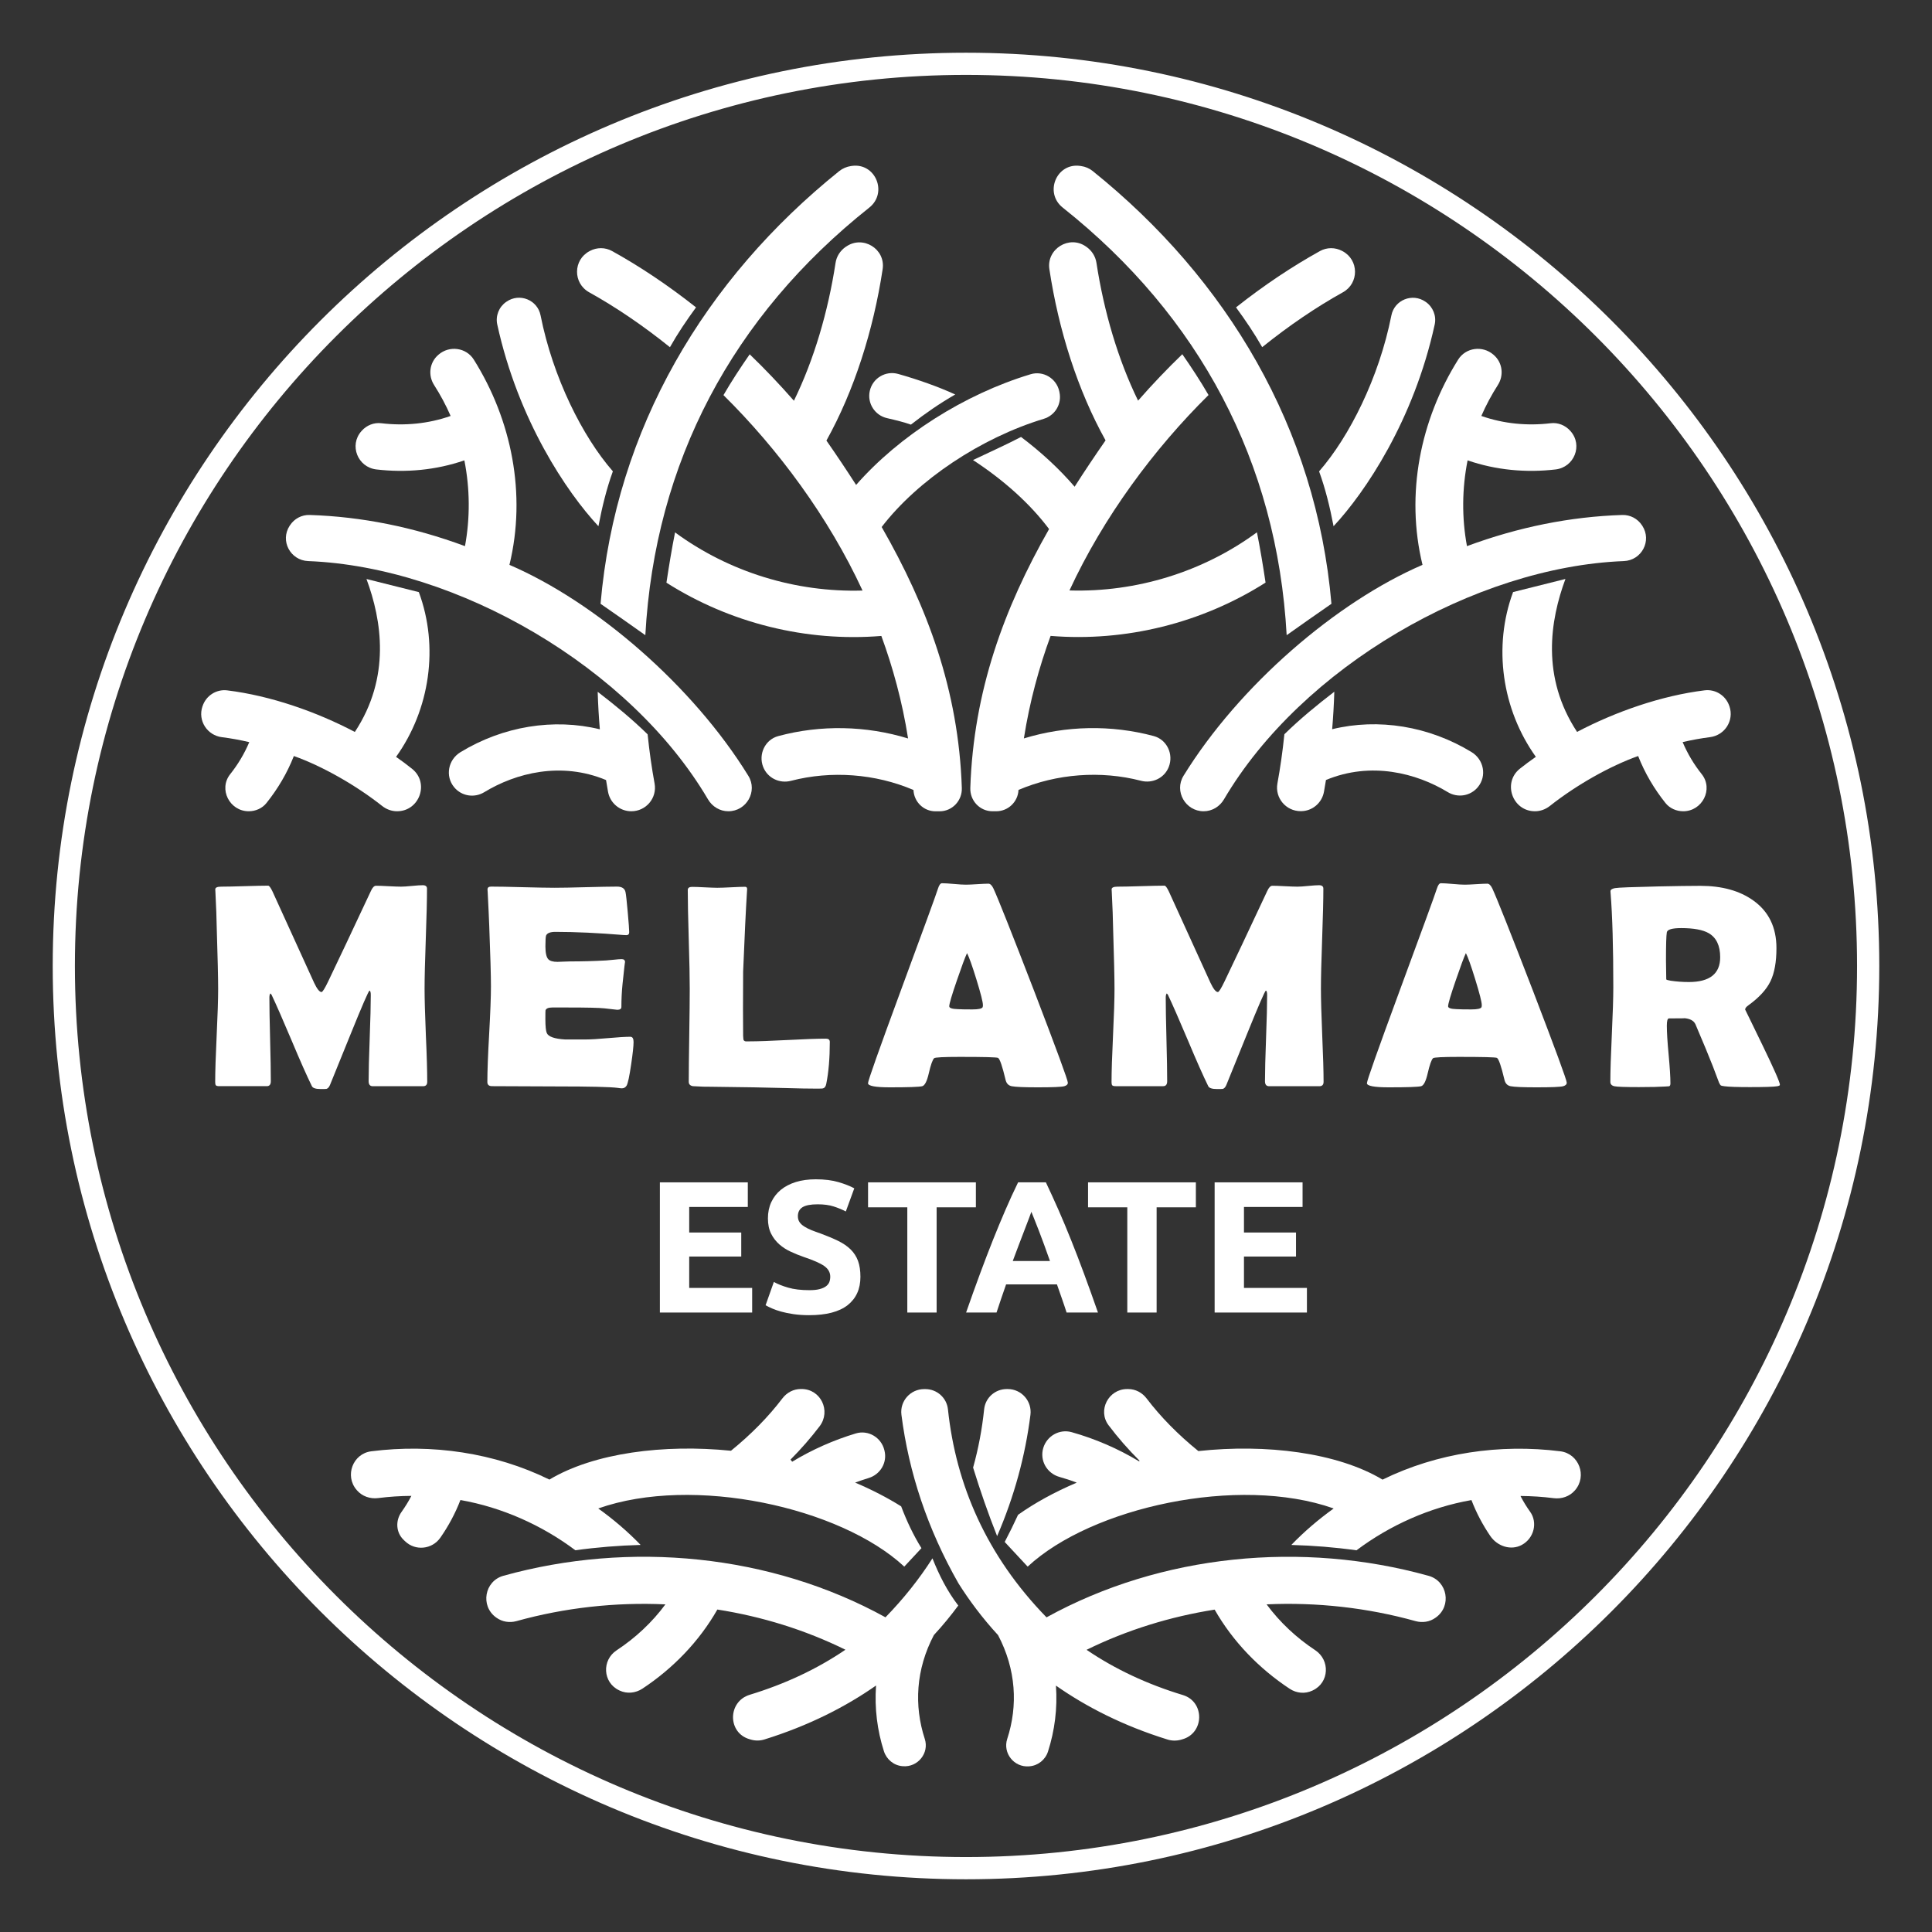
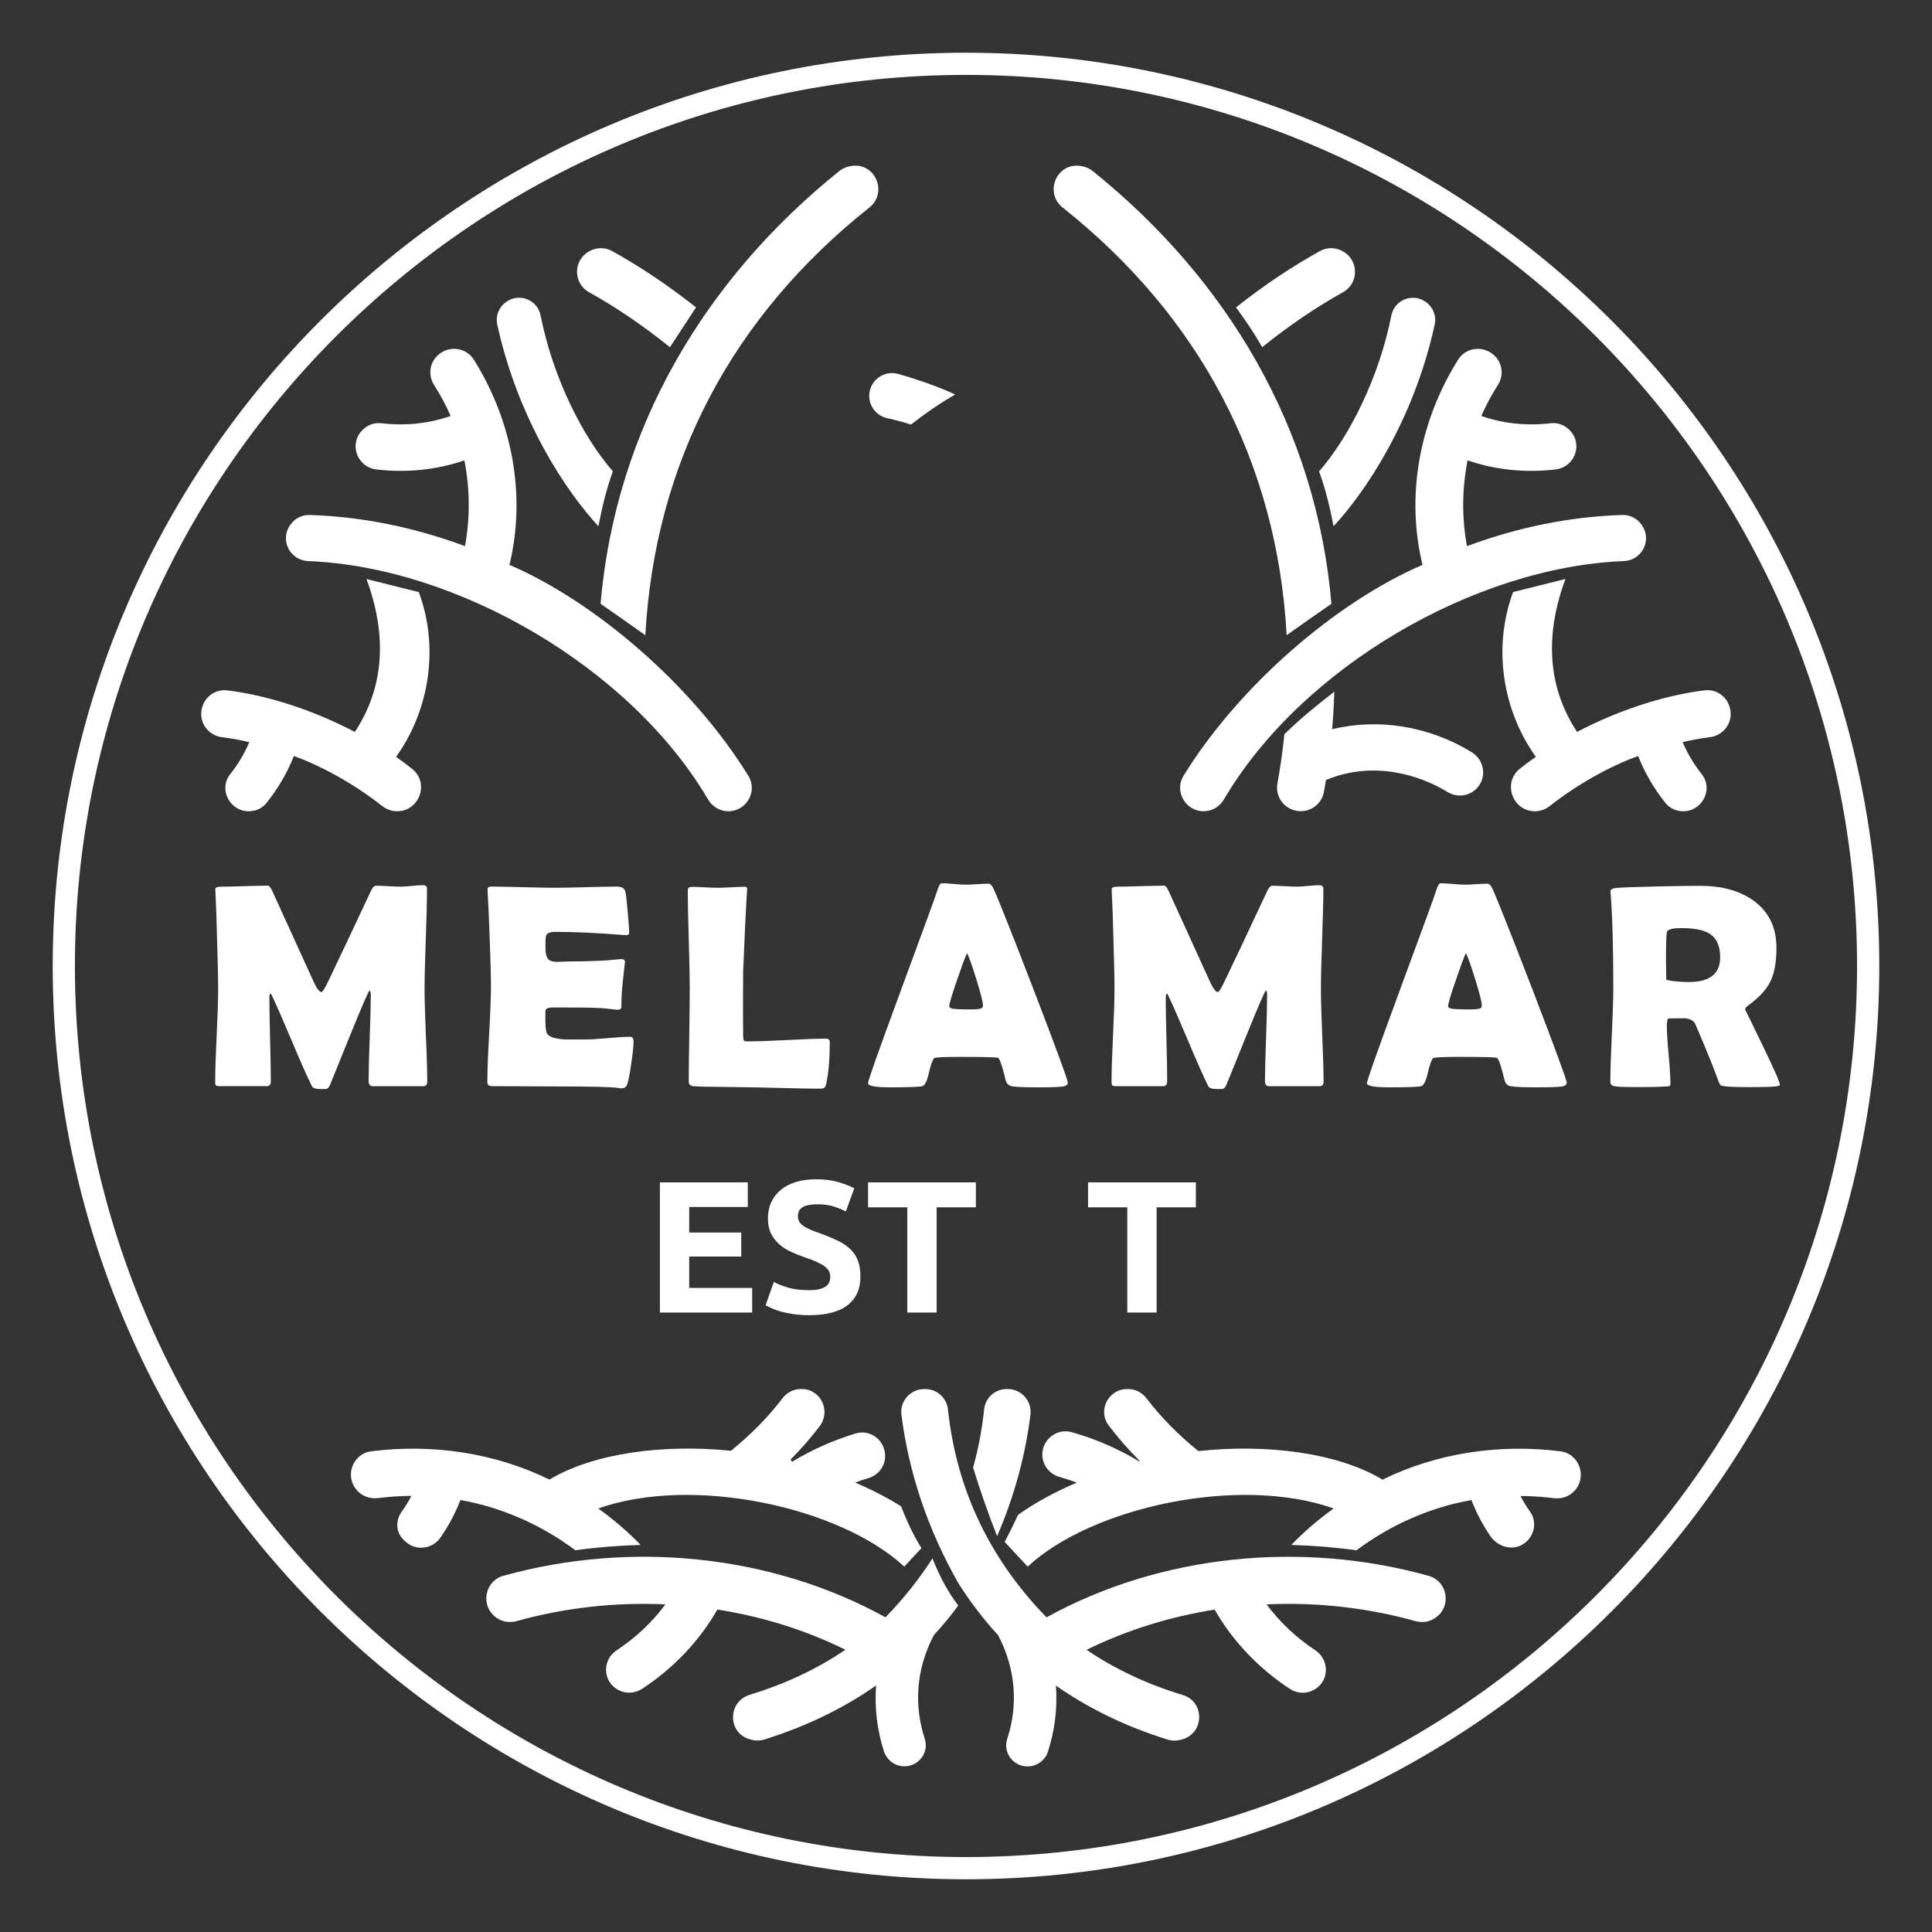
<svg xmlns="http://www.w3.org/2000/svg" id="Слой_1" x="0px" y="0px" viewBox="0 0 430.24 430.24" style="enable-background:new 0 0 430.24 430.24;" xml:space="preserve">
  <rect x="0" y="0" width="430.24" height="430.24" fill="#333333" stroke="none" />
  <style type="text/css"> .st0{fill:#FFFFFF;} </style>
  <g>
    <g>
      <path class="st0" d="M146.95,292.29V263.3h19.58v5.48h-13.05v5.69h11.59v5.35h-11.59v6.99h14.02v5.48H146.95z" />
      <path class="st0" d="M180.21,287.31c0.92,0,1.68-0.07,2.28-0.23c0.6-0.15,1.08-0.36,1.44-0.63c0.36-0.27,0.61-0.58,0.75-0.94 c0.14-0.36,0.21-0.77,0.21-1.21c0-0.95-0.45-1.74-1.34-2.37c-0.89-0.63-2.43-1.3-4.6-2.03c-0.95-0.33-1.9-0.71-2.84-1.15 c-0.95-0.43-1.8-0.98-2.55-1.63c-0.75-0.66-1.37-1.45-1.84-2.39c-0.47-0.94-0.71-2.07-0.71-3.41c0-1.34,0.25-2.55,0.75-3.62 c0.5-1.07,1.21-1.99,2.13-2.74c0.92-0.75,2.04-1.33,3.35-1.74c1.31-0.4,2.79-0.6,4.43-0.6c1.95,0,3.64,0.21,5.06,0.63 c1.42,0.42,2.59,0.88,3.51,1.38l-1.88,5.15c-0.81-0.42-1.71-0.79-2.7-1.11c-0.99-0.32-2.18-0.48-3.58-0.48 c-1.56,0-2.68,0.22-3.37,0.65c-0.68,0.43-1.03,1.09-1.03,1.99c0,0.53,0.13,0.98,0.38,1.34c0.25,0.37,0.61,0.69,1.07,0.98 c0.46,0.29,0.99,0.56,1.59,0.8c0.6,0.24,1.26,0.48,1.99,0.73c1.51,0.56,2.82,1.11,3.93,1.65c1.11,0.54,2.04,1.18,2.78,1.9 c0.74,0.73,1.29,1.58,1.65,2.55c0.36,0.98,0.54,2.16,0.54,3.56c0,2.71-0.95,4.8-2.84,6.3c-1.9,1.49-4.76,2.24-8.58,2.24 c-1.28,0-2.44-0.08-3.47-0.23c-1.03-0.15-1.95-0.34-2.74-0.56c-0.79-0.22-1.48-0.46-2.05-0.71s-1.05-0.49-1.44-0.71l1.84-5.19 c0.87,0.48,1.93,0.9,3.2,1.27C176.81,287.12,178.37,287.31,180.21,287.31z" />
      <path class="st0" d="M217.32,263.3v5.56h-8.74v23.43h-6.53v-23.43h-8.74v-5.56H217.32z" />
-       <path class="st0" d="M237.52,292.29c-0.32-1.01-0.67-2.04-1.04-3.1c-0.37-1.06-0.74-2.12-1.11-3.17h-11.32 c-0.37,1.06-0.73,2.12-1.1,3.18c-0.37,1.06-0.71,2.09-1.03,3.09h-6.78c1.09-3.12,2.13-6.01,3.11-8.66 c0.98-2.65,1.94-5.15,2.87-7.49c0.94-2.35,1.86-4.57,2.77-6.67c0.91-2.11,1.85-4.16,2.83-6.17h6.19c0.95,2.01,1.89,4.06,2.82,6.17 c0.92,2.11,1.86,4.33,2.79,6.67c0.94,2.34,1.9,4.84,2.88,7.49c0.98,2.65,2.02,5.54,3.11,8.66H237.52z M229.68,269.86 c-0.15,0.42-0.36,1-0.64,1.72s-0.6,1.56-0.96,2.51c-0.36,0.95-0.76,1.99-1.2,3.14c-0.44,1.14-0.89,2.34-1.35,3.59h8.29 c-0.44-1.26-0.87-2.46-1.29-3.6c-0.42-1.15-0.81-2.2-1.18-3.15c-0.38-0.95-0.7-1.79-0.99-2.51 C230.08,270.84,229.85,270.27,229.68,269.86z" />
      <path class="st0" d="M266.31,263.3v5.56h-8.74v23.43h-6.53v-23.43h-8.74v-5.56H266.31z" />
-       <path class="st0" d="M270.49,292.29V263.3h19.58v5.48h-13.05v5.69h11.59v5.35h-11.59v6.99h14.02v5.48H270.49z" />
    </g>
    <g>
      <path class="st0" d="M95.14,240.91c0,0.65-0.31,0.98-0.92,0.98H83.01c-0.61,0-0.92-0.37-0.92-1.11c0-2.13,0.08-5.33,0.24-9.6 c0.16-4.26,0.24-7.46,0.24-9.6c0-0.61-0.1-0.94-0.29-0.98c-0.23,0.13-1.65,3.39-4.24,9.79c-1.52,3.76-3.04,7.51-4.56,11.24 c-0.21,0.49-0.47,0.77-0.79,0.86c-0.11,0.02-0.53,0.03-1.27,0.03c-1.1,0-1.75-0.21-1.96-0.63c-1.14-2.32-2.64-5.7-4.5-10.14 c-1.98-4.69-3.47-8.08-4.46-10.17c-0.04-0.11-0.14-0.22-0.29-0.35c-0.15,0.19-0.22,0.5-0.22,0.92c0,2.07,0.05,5.17,0.16,9.31 s0.16,7.24,0.16,9.31c0,0.74-0.3,1.11-0.89,1.11H48.84c-0.42,0-0.68-0.07-0.78-0.21c-0.1-0.14-0.14-0.38-0.14-0.71 c0-2.3,0.11-5.76,0.33-10.37c0.22-4.61,0.33-8.07,0.33-10.37c0-2.45-0.11-7.04-0.32-13.78c-0.02-1.75-0.12-4.36-0.29-7.82 l-0.03-0.54c-0.02-0.42,0.42-0.63,1.33-0.63c1.16,0,2.9-0.04,5.22-0.11c2.32-0.07,4.07-0.11,5.23-0.11c0.23,0,0.56,0.44,0.98,1.33 l9.25,20.3c0.65,1.37,1.2,2.06,1.65,2.06c0.23,0,0.73-0.79,1.49-2.38c2.13-4.43,5.29-11.12,9.47-20.05 c0.36-0.82,0.75-1.24,1.17-1.24c0.61,0,1.54,0.03,2.77,0.1c1.24,0.06,2.17,0.1,2.8,0.1c0.53,0,1.34-0.05,2.42-0.16 c1.09-0.11,1.9-0.16,2.42-0.16c0.63,0,0.95,0.25,0.95,0.76c0,2.49-0.09,6.21-0.27,11.17c-0.18,4.95-0.27,8.67-0.27,11.17 c0,2.3,0.1,5.75,0.29,10.36C95.05,235.19,95.14,238.63,95.14,240.91z" />
      <path class="st0" d="M141.09,232.04c0,0.91-0.18,2.58-0.54,5c-0.38,2.64-0.72,4.21-1.01,4.72c-0.25,0.4-0.6,0.6-1.05,0.6 c-0.19,0-0.51-0.03-0.95-0.1c-1.54-0.21-6.04-0.32-13.49-0.32c-1.63,0-4.04-0.01-7.25-0.03c-3.21-0.02-5.61-0.03-7.22-0.03 c-0.7,0-1.05-0.31-1.05-0.92c0-2.36,0.13-5.92,0.4-10.66c0.26-4.74,0.4-8.29,0.4-10.66c0-2.41-0.13-6.89-0.38-13.46 c-0.06-1.69-0.18-4.21-0.35-7.57l-0.03-0.44c-0.04-0.49,0.22-0.73,0.79-0.73c1.56,0,3.91,0.04,7.05,0.13 c3.14,0.08,5.49,0.13,7.05,0.13c1.54,0,3.86-0.04,6.97-0.13c3.1-0.08,5.42-0.13,6.97-0.13c1.1,0,1.73,0.41,1.9,1.24 c0.11,0.49,0.27,1.96,0.49,4.42c0.22,2.46,0.33,3.95,0.33,4.48c0,0.44-0.21,0.67-0.63,0.67c-0.13,0-0.35-0.01-0.67-0.03 c-5.61-0.46-10.66-0.7-15.14-0.7c-1.12,0-1.81,0.26-2.06,0.79c-0.11,0.25-0.16,1.07-0.16,2.44c0,1.44,0.21,2.39,0.63,2.85 c0.36,0.4,1.05,0.6,2.06,0.6c0.21,0,0.62-0.02,1.24-0.05c0.61-0.03,1.12-0.05,1.52-0.05c2.66,0,5.35-0.07,8.08-0.22 c0.23-0.02,0.81-0.07,1.74-0.16c0.72-0.08,1.29-0.13,1.71-0.13c0.51,0,0.76,0.24,0.76,0.73c0-0.44-0.19,1.17-0.57,4.85 c-0.17,1.69-0.25,3.38-0.25,5.07c0,0.42-0.31,0.63-0.92,0.63l-2.85-0.32c-1.2-0.13-3.95-0.19-8.23-0.19H123 c-0.87,0-1.37,0.21-1.52,0.63c-0.02,0.11-0.03,0.76-0.03,1.96c0,1.61,0.11,2.64,0.32,3.11c0.36,0.8,1.71,1.28,4.06,1.42 c-0.04,0,1.5,0,4.62,0c1.12,0,2.78-0.1,4.99-0.3c2.21-0.2,3.86-0.3,4.96-0.3C140.86,230.9,141.09,231.28,141.09,232.04z" />
      <path class="st0" d="M182.04,242.43c-1.82,0-4.18-0.04-7.1-0.13c-3.8-0.08-6.16-0.14-7.09-0.16l-9.47-0.13 c-0.95,0.02-2.31-0.02-4.08-0.13c-0.61-0.11-0.92-0.43-0.92-0.98c0-2.3,0.04-5.75,0.11-10.34c0.07-4.59,0.11-8.04,0.11-10.34 c0-2.45-0.07-6.12-0.22-11.01c-0.15-4.89-0.22-8.56-0.22-11.01c0-0.46,0.32-0.7,0.95-0.7c0.63,0,1.58,0.03,2.83,0.1 c1.26,0.06,2.19,0.1,2.8,0.1c0.7,0,1.73-0.04,3.1-0.11c1.37-0.07,2.41-0.11,3.1-0.11c0.32,0,0.46,0.2,0.44,0.6l-0.03,0.41 c-0.25,3.97-0.54,9.93-0.86,17.89l-0.03,8.36c0,2.7,0.01,4.68,0.03,5.92c0.02,0.25,0.04,0.51,0.06,0.76 c0.02,0.25,0.18,0.41,0.48,0.48c0.02,0,0.3,0,0.82,0c1.9,0,4.75-0.1,8.54-0.3c3.79-0.2,6.64-0.3,8.54-0.3 c0.57,0,0.86,0.24,0.86,0.73c0,3.61-0.26,6.72-0.79,9.34c-0.11,0.55-0.33,0.88-0.67,0.98 C183.23,242.41,182.8,242.43,182.04,242.43z" />
      <path class="st0" d="M237.8,241.1c0,0.38-0.26,0.64-0.79,0.79c-0.63,0.17-2.6,0.25-5.89,0.25c-3.02,0-4.96-0.08-5.83-0.25 c-0.72-0.15-1.17-0.62-1.36-1.43c-0.72-3.04-1.28-4.67-1.68-4.88c-0.34-0.15-3.17-0.22-8.49-0.22c-3.59,0-5.5,0.1-5.73,0.29 c-0.36,0.34-0.76,1.47-1.2,3.39c-0.4,1.75-0.89,2.7-1.46,2.85c-0.72,0.17-3.13,0.25-7.22,0.25c-3.23,0-4.85-0.31-4.85-0.92 c0-0.55,2.39-7.29,7.16-20.24c5.17-14,7.98-21.7,8.42-23.09c0.25-0.8,0.55-1.2,0.89-1.2c0.57,0,1.45,0.05,2.65,0.16 c1.19,0.11,2.08,0.16,2.68,0.16c0.57,0,1.41-0.04,2.52-0.11c1.11-0.07,1.94-0.11,2.49-0.11c0.4,0,0.77,0.35,1.11,1.05 c1.03,2.22,4.05,9.82,9.06,22.8C235.29,233.71,237.8,240.53,237.8,241.1z M215.35,212.25c-0.44,0.93-1.19,2.95-2.25,6.05 c-1.14,3.3-1.71,5.23-1.71,5.8c0,0.38,0.63,0.59,1.9,0.63c0.65,0.04,1.73,0.06,3.23,0.06c1.39,0,2.16-0.17,2.31-0.51 c0.04-0.11,0.06-0.25,0.06-0.44c0-0.7-0.49-2.62-1.46-5.76C216.49,215.03,215.79,213.09,215.35,212.25z" />
      <path class="st0" d="M294.75,240.91c0,0.65-0.31,0.98-0.92,0.98h-11.21c-0.61,0-0.92-0.37-0.92-1.11c0-2.13,0.08-5.33,0.24-9.6 c0.16-4.26,0.24-7.46,0.24-9.6c0-0.61-0.1-0.94-0.29-0.98c-0.23,0.13-1.65,3.39-4.24,9.79c-1.52,3.76-3.04,7.51-4.56,11.24 c-0.21,0.49-0.47,0.77-0.79,0.86c-0.11,0.02-0.53,0.03-1.27,0.03c-1.1,0-1.75-0.21-1.96-0.63c-1.14-2.32-2.64-5.7-4.5-10.14 c-1.98-4.69-3.47-8.08-4.46-10.17c-0.04-0.11-0.14-0.22-0.29-0.35c-0.15,0.19-0.22,0.5-0.22,0.92c0,2.07,0.05,5.17,0.16,9.31 c0.11,4.14,0.16,7.24,0.16,9.31c0,0.74-0.3,1.11-0.89,1.11h-10.58c-0.42,0-0.68-0.07-0.78-0.21c-0.1-0.14-0.14-0.38-0.14-0.71 c0-2.3,0.11-5.76,0.33-10.37s0.33-8.07,0.33-10.37c0-2.45-0.11-7.04-0.32-13.78c-0.02-1.75-0.12-4.36-0.29-7.82l-0.03-0.54 c-0.02-0.42,0.42-0.63,1.33-0.63c1.16,0,2.9-0.04,5.22-0.11c2.32-0.07,4.07-0.11,5.23-0.11c0.23,0,0.56,0.44,0.98,1.33l9.25,20.3 c0.65,1.37,1.2,2.06,1.65,2.06c0.23,0,0.73-0.79,1.49-2.38c2.13-4.43,5.29-11.12,9.47-20.05c0.36-0.82,0.75-1.24,1.17-1.24 c0.61,0,1.54,0.03,2.77,0.1c1.24,0.06,2.17,0.1,2.8,0.1c0.53,0,1.34-0.05,2.42-0.16c1.09-0.11,1.9-0.16,2.42-0.16 c0.63,0,0.95,0.25,0.95,0.76c0,2.49-0.09,6.21-0.27,11.17c-0.18,4.95-0.27,8.67-0.27,11.17c0,2.3,0.1,5.75,0.29,10.36 C294.65,235.19,294.75,238.63,294.75,240.91z" />
      <path class="st0" d="M348.9,241.1c0,0.38-0.26,0.64-0.79,0.79c-0.63,0.17-2.6,0.25-5.89,0.25c-3.02,0-4.96-0.08-5.83-0.25 c-0.72-0.15-1.17-0.62-1.36-1.43c-0.72-3.04-1.28-4.67-1.68-4.88c-0.34-0.15-3.17-0.22-8.49-0.22c-3.59,0-5.5,0.1-5.73,0.29 c-0.36,0.34-0.76,1.47-1.2,3.39c-0.4,1.75-0.89,2.7-1.46,2.85c-0.72,0.17-3.13,0.25-7.22,0.25c-3.23,0-4.85-0.31-4.85-0.92 c0-0.55,2.39-7.29,7.16-20.24c5.17-14,7.98-21.7,8.42-23.09c0.25-0.8,0.55-1.2,0.89-1.2c0.57,0,1.45,0.05,2.65,0.16 c1.19,0.11,2.08,0.16,2.68,0.16c0.57,0,1.41-0.04,2.52-0.11c1.11-0.07,1.94-0.11,2.49-0.11c0.4,0,0.77,0.35,1.11,1.05 c1.03,2.22,4.05,9.82,9.06,22.8C346.39,233.71,348.9,240.53,348.9,241.1z M326.44,212.25c-0.44,0.93-1.19,2.95-2.25,6.05 c-1.14,3.3-1.71,5.23-1.71,5.8c0,0.38,0.63,0.59,1.9,0.63c0.65,0.04,1.73,0.06,3.23,0.06c1.39,0,2.16-0.17,2.31-0.51 c0.04-0.11,0.06-0.25,0.06-0.44c0-0.7-0.49-2.62-1.46-5.76C327.58,215.03,326.89,213.09,326.44,212.25z" />
      <path class="st0" d="M396.37,241.58c0,0.15-0.21,0.25-0.63,0.32c-0.8,0.13-2.82,0.19-6.05,0.19c-2.77,0-4.65-0.06-5.64-0.19 c-0.46-0.06-0.73-0.12-0.79-0.16c-0.13-0.06-0.27-0.27-0.44-0.63c-0.32-0.82-0.78-2.05-1.39-3.68c-0.82-2.11-2.11-5.22-3.87-9.34 c-0.38-0.82-1.26-1.28-2.63-1.36c0.63,0.04-0.45,0.06-3.26,0.06c-0.32,0-0.48,0.54-0.48,1.62c0,1.44,0.13,3.58,0.4,6.43 c0.26,2.85,0.4,4.99,0.4,6.43c0,0.36-0.1,0.57-0.29,0.63c-0.3,0.02-0.59,0.04-0.89,0.06c-1.25,0.08-3.19,0.13-5.83,0.13 c-3.02,0-4.84-0.06-5.45-0.19c-0.61-0.13-0.92-0.45-0.92-0.98c0-2.32,0.11-5.83,0.33-10.52c0.22-4.69,0.33-8.2,0.33-10.55 c0-8.93-0.2-15.9-0.6-20.9l-0.03-0.44c-0.02-0.36,0.31-0.6,1-0.73c0.69-0.13,3.91-0.25,9.68-0.38c3.91-0.08,7.02-0.13,9.34-0.13 c4.81,0,8.74,1.09,11.78,3.26c3.44,2.45,5.16,5.98,5.16,10.61c0,3.08-0.44,5.54-1.33,7.38c-0.89,1.84-2.52,3.62-4.91,5.35 c-0.49,0.34-0.73,0.65-0.73,0.95c0-0.02,1.29,2.63,3.87,7.95C395.08,238.09,396.37,241.03,396.37,241.58z M383.07,213.17 c0-2.58-0.85-4.36-2.54-5.35c-1.31-0.76-3.36-1.14-6.14-1.14c-2.01,0-3.07,0.31-3.2,0.92c-0.13,0.72-0.19,2.79-0.19,6.21 c0,0.49,0.01,1.2,0.03,2.15s0.03,1.66,0.03,2.12c0,0.11,0.34,0.21,1.01,0.32c1.29,0.19,2.64,0.29,4.05,0.29 C380.75,218.68,383.07,216.84,383.07,213.17z" />
    </g>
    <g>
      <g>
        <g>
-           <path class="st0" d="M196.27,141.62c2.54,6.94,4.66,14.59,5.95,22.83c-9.35-2.86-19.44-3.08-28.91-0.53 c-2.94,0.79-4.47,4.04-3.36,6.87l0,0c0.97,2.47,3.63,3.76,6.2,3.09c8.94-2.32,18.77-1.59,27.27,2.04c0,0,0,0,0,0 c0.12,2.65,2.26,4.75,4.91,4.75h0.9c2.83,0,5.06-2.37,4.96-5.19c-0.72-21.81-7.7-40.41-17.85-58.12 c8.06-10.51,22.15-19.87,36.09-24.09c2.54-0.77,4.07-3.34,3.5-5.94l-0.04-0.2c-0.63-2.87-3.57-4.64-6.38-3.79 c-14.73,4.44-29.27,13.69-38.86,24.65c-2.12-3.3-4.32-6.59-6.61-9.88c6.17-11.09,10.44-24.47,12.52-38.17 c0.68-4.51-4.42-7.63-8.15-5.01L188.29,55c-1.19,0.84-2,2.1-2.22,3.55c-1.67,10.91-4.82,21.58-9.27,30.69 c-3.2-3.65-6.49-7.11-9.85-10.34c-2.06,2.97-4.04,5.98-5.84,9.09c12.11,11.96,23.39,27.13,30.97,43.52 c-14.86,0.44-29.73-4.11-41.75-12.95c-0.74,3.71-1.35,7.45-1.92,11.2C162.6,138.77,179.55,142.98,196.27,141.62z" />
-           <path class="st0" d="M134.96,173.71c0.14,0.88,0.29,1.75,0.44,2.6c0.45,2.52,2.63,4.35,5.19,4.35l0,0 c3.28,0,5.77-2.95,5.18-6.18c-0.61-3.35-1.15-7.01-1.55-10.95c-3.48-3.41-7.25-6.5-11.12-9.47c0.09,2.96,0.26,5.75,0.48,8.35 c-10.29-2.52-21.58-0.68-31.05,5.1c-2.73,1.67-3.44,5.32-1.4,7.79h0c1.64,2,4.49,2.46,6.7,1.12 C114.83,172.15,124.95,169.53,134.96,173.71z" />
          <path class="st0" d="M55.39,180.66L55.39,180.66c1.52,0,2.99-0.64,3.94-1.82c2.52-3.15,4.61-6.66,6.11-10.48 c6.27,2.23,13.71,6.42,19.66,11.12c0.95,0.75,2.11,1.18,3.32,1.18h0c5,0,7.26-6.31,3.36-9.44c-1.13-0.91-2.33-1.8-3.58-2.67 c7.55-10.55,9.58-24.55,5.07-36.69l-11.66-2.92c3.41,9.2,5.45,21.86-2.59,34.06c-8.57-4.51-18.79-8.08-28.42-9.26 c-2.42-0.3-4.7,1.17-5.48,3.48l-0.04,0.1c-1.06,3.16,1.05,6.44,4.36,6.85c1.95,0.24,3.99,0.61,6.07,1.1 c-1.09,2.58-2.53,4.98-4.25,7.14C48.62,175.73,51.13,180.66,55.39,180.66z" />
          <path class="st0" d="M219.16,313.83c-0.46,4.41-1.27,8.74-2.46,12.99c1.59,5.15,3.35,10.25,5.35,15.26 c3.82-8.83,6.27-17.87,7.42-27.01c0.38-3.04-1.99-5.74-5.06-5.74h-0.22C221.61,309.33,219.43,311.26,219.16,313.83z" />
          <path class="st0" d="M162.19,180.66L162.19,180.66c4.05,0,6.59-4.44,4.46-7.89c-12.38-20.1-34-38.71-53.2-46.98 c3.82-15.75,0.49-32.27-7.94-45.71c-1.69-2.7-5.45-3.19-7.85-1.1l-0.08,0.07c-1.94,1.69-2.3,4.53-0.91,6.69 c1.41,2.21,2.65,4.51,3.68,6.89c-4.97,1.75-10.28,2.24-15.45,1.62c-1.63-0.2-3.26,0.46-4.35,1.69l-0.08,0.09 c-2.76,3.14-0.81,8.02,3.34,8.51c6.56,0.77,13.28,0.16,19.6-2.02c1.25,6.28,1.3,12.82,0.14,19.1 c-11.48-4.26-23.05-6.57-34.59-6.94c-1.76-0.06-3.43,0.83-4.39,2.31l-0.07,0.1c-2.17,3.34,0.15,7.7,4.13,7.86 c33.13,1.28,71.73,23.62,89.04,53.07C158.62,179.63,160.31,180.66,162.19,180.66z" />
          <path class="st0" d="M298.97,55.93c-0.04-0.02-0.08-0.04-0.11-0.06c-1.53-0.81-3.38-0.81-4.9,0.03 c-6.12,3.39-12.44,7.59-18.71,12.55c2.1,2.86,4.07,5.78,5.83,8.86c6.04-4.86,12.12-8.97,17.99-12.23 C302.68,63.07,302.64,57.87,298.97,55.93z" />
          <path class="st0" d="M286.53,141.45c3.31-2.35,6.63-4.68,9.97-6.99c-3.36-39.07-23.26-72.33-53.15-96.36 c-0.74-0.6-1.64-0.99-2.59-1.12c-0.07-0.01-0.14-0.02-0.21-0.03c-5.27-0.75-8.06,5.97-3.89,9.28 C267.11,70.41,284.39,102.91,286.53,141.45z" />
          <path class="st0" d="M318.13,350.92c-28.13-7.83-59.52-4.84-85.08,9.25c-13.33-13.68-20.17-29.49-21.95-46.32 c-0.27-2.57-2.45-4.51-5.03-4.51h-0.27c-3.06,0-5.44,2.68-5.06,5.71c1.63,12.82,5.8,25.45,12.71,37.56 c2.35,3.73,5.25,7.65,8.81,11.52c4.03,7.65,4.45,15.72,2.04,23.11c-1.03,3.17,1.52,6.37,4.85,6.11l0.11-0.01 c1.91-0.15,3.53-1.46,4.12-3.29c1.49-4.65,2.13-9.57,1.77-14.68c6.77,4.74,14.96,8.94,24.85,12.01c0.96,0.3,2,0.31,2.96,0.05 l0.31-0.09c4.96-1.37,5.06-8.38,0.14-9.87c-7.98-2.42-15.13-5.78-21.44-10.07c8.97-4.41,18.62-7.39,28.52-8.95 c4.04,7.09,9.88,13.12,16.73,17.64c1.51,0.99,3.41,1.17,5.04,0.39l0.12-0.06c3.64-1.74,3.86-6.71,0.5-8.94 c-4.17-2.75-7.87-6.21-10.82-10.2c11.17-0.51,22.43,0.74,33.17,3.73c1.52,0.42,3.16,0.18,4.44-0.75l0.1-0.07 C323.32,357.64,322.35,352.09,318.13,350.92z" />
-           <path class="st0" d="M221.02,180.66h0.83c2.64,0,4.82-2.07,4.96-4.7l0-0.05c8.5-3.62,18.33-4.36,27.27-2.04 c2.57,0.67,5.24-0.62,6.2-3.09v0c1.11-2.83-0.42-6.08-3.36-6.87c-9.48-2.54-19.57-2.33-28.91,0.53 c1.29-8.24,3.4-15.88,5.95-22.83c16.72,1.36,33.67-2.85,47.87-11.87c-0.56-3.75-1.18-7.49-1.92-11.2 c-12.02,8.84-26.89,13.39-41.75,12.95c7.58-16.39,18.86-31.56,30.97-43.52c-1.8-3.11-3.78-6.12-5.84-9.09 c-3.36,3.24-6.66,6.69-9.85,10.34c-4.45-9.11-7.6-19.78-9.27-30.69c-0.22-1.44-1.03-2.71-2.22-3.55 c-0.04-0.03-0.08-0.06-0.12-0.08c-3.72-2.62-8.83,0.56-8.14,5.05c2.07,13.69,6.34,27.04,12.51,38.12 c-2.38,3.43-4.69,6.87-6.89,10.32c-3.4-3.96-7.45-7.7-11.93-11.08c-3.51,1.82-7.13,3.44-10.7,5.14 c6.77,4.41,12.73,9.73,16.94,15.37c-10,17.56-16.82,36.03-17.54,57.64C215.98,178.3,218.2,180.66,221.02,180.66z" />
          <path class="st0" d="M294.84,176.3c0.15-0.85,0.3-1.72,0.44-2.6c10.01-4.17,20.13-1.55,27.13,2.7c2.21,1.34,5.05,0.88,6.7-1.12 l0,0c2.04-2.47,1.33-6.13-1.4-7.79c-9.47-5.78-20.76-7.62-31.05-5.1c0.22-2.6,0.39-5.39,0.48-8.35 c-3.87,2.97-7.64,6.06-11.12,9.47c-0.4,3.94-0.94,7.6-1.55,10.95c-0.59,3.23,1.9,6.18,5.18,6.18h0 C292.21,180.66,294.39,178.83,294.84,176.3z" />
          <path class="st0" d="M341.82,180.66L341.82,180.66c1.21,0,2.37-0.43,3.32-1.18c5.95-4.7,13.39-8.89,19.66-11.12 c1.5,3.82,3.58,7.33,6.1,10.48c0.95,1.18,2.42,1.82,3.94,1.82h0c4.25,0,6.77-4.93,4.12-8.26c-1.72-2.16-3.16-4.55-4.25-7.14 c2.09-0.49,4.12-0.85,6.07-1.1c3.31-0.41,5.42-3.69,4.36-6.85l-0.04-0.1c-0.78-2.31-3.06-3.77-5.48-3.48 c-9.62,1.18-19.85,4.75-28.42,9.26c-8.04-12.2-6-24.86-2.59-34.06l-11.66,2.92c-4.5,12.14-2.48,26.14,5.07,36.69 c-1.25,0.87-2.44,1.76-3.58,2.66C334.56,174.33,336.82,180.66,341.82,180.66z" />
          <path class="st0" d="M268.04,180.66L268.04,180.66c1.88,0,3.57-1.03,4.52-2.64c17.31-29.45,55.91-51.78,89.04-53.07 c3.98-0.15,6.3-4.52,4.13-7.86l-0.07-0.1c-0.96-1.48-2.63-2.36-4.39-2.31c-11.53,0.37-23.11,2.68-34.59,6.94 c-1.17-6.28-1.11-12.81,0.14-19.1c6.32,2.18,13.05,2.79,19.6,2.02c4.15-0.49,6.1-5.37,3.34-8.51l-0.08-0.09 c-1.09-1.23-2.72-1.89-4.35-1.69c-5.17,0.62-10.48,0.13-15.45-1.62c1.03-2.38,2.27-4.68,3.68-6.89 c1.39-2.17,1.03-5.01-0.91-6.69l-0.08-0.07c-2.41-2.09-6.16-1.6-7.85,1.1c-8.43,13.43-11.77,29.96-7.94,45.71 c-19.2,8.27-40.83,26.87-53.22,46.97C261.44,176.2,263.99,180.66,268.04,180.66z" />
          <path class="st0" d="M213.4,357.54c-2.47-3.21-4.27-6.78-5.75-10.51c-2.91,4.55-6.38,8.94-10.46,13.13 c-25.56-14.09-56.95-17.07-85.08-9.25c-4.22,1.17-5.19,6.72-1.64,9.28c0.03,0.02,0.07,0.05,0.1,0.07 c1.28,0.92,2.92,1.17,4.44,0.75c10.74-2.99,22-4.24,33.17-3.73c-2.96,4.01-6.67,7.47-10.85,10.22c-3.36,2.21-3.1,7.18,0.53,8.91 c0.04,0.02,0.08,0.04,0.12,0.06c1.64,0.78,3.56,0.58,5.08-0.42c6.83-4.51,12.66-10.54,16.69-17.62 c9.9,1.55,19.55,4.53,28.52,8.95c-6.26,4.26-13.37,7.61-21.3,10.03c-4.96,1.51-4.99,8.52,0,9.91c0.1,0.03,0.21,0.06,0.31,0.09 c0.96,0.27,2.01,0.25,2.96-0.05c9.89-3.08,18.09-7.28,24.85-12.01c-0.36,5.09,0.27,10,1.75,14.63c0.59,1.84,2.21,3.18,4.13,3.33 c0.04,0,0.07,0.01,0.11,0.01c3.31,0.26,5.89-2.93,4.86-6.08c-2.41-7.4-2-15.47,2.03-23.13 C210,361.92,211.79,359.72,213.4,357.54z" />
          <path class="st0" d="M143.71,141.45c2.13-38.54,19.42-71.04,49.87-95.22c4.17-3.31,1.38-10.03-3.89-9.28 c-0.07,0.01-0.14,0.02-0.21,0.03c-0.95,0.14-1.84,0.53-2.59,1.12C157,62.13,137.1,95.39,133.74,134.46 C137.08,136.77,140.4,139.1,143.71,141.45z" />
          <path class="st0" d="M296.92,116.92c0.02,0.09,0.03,0.18,0.05,0.27c7.03-7.54,17.87-23.57,22.53-44.94 c0.41-1.9-0.38-3.89-1.98-5c-0.03-0.02-0.06-0.04-0.09-0.06c-2.89-2.01-6.9-0.4-7.58,3.05c-2.74,13.84-9.35,27.01-16.1,34.73 C295.16,108.84,296.15,112.9,296.92,116.92z" />
          <path class="st0" d="M347.47,323.19c-13.45-1.69-27.4,0.33-39.57,6.3c-0.01,0-0.02,0-0.03,0c-10.08-6.03-25.94-7.98-40.99-6.35 c-0.01,0-0.02,0-0.03-0.01c-4.56-3.7-8.38-7.6-11.52-11.72c-0.98-1.29-2.47-2.08-4.09-2.08h-0.24c-4.15,0-6.62,4.75-4.13,8.06 c2.05,2.72,4.35,5.36,6.9,7.9c-0.07,0.09-0.03,0.04-0.1,0.14c-4.71-2.84-9.77-5.02-15.02-6.5c-2.7-0.76-5.51,0.83-6.32,3.51l0,0 c-0.84,2.79,0.8,5.67,3.61,6.46c1.27,0.36,2.53,0.77,3.77,1.23c0,0.03,0,0.04,0,0.07c-4.83,2.06-9.23,4.46-12.99,7.13 c-0.01,0-0.01,0.01-0.01,0.01c-0.93,2.03-1.92,4.04-2.96,6.02c-0.01,0.01,0,0.03,0.01,0.04l5.07,5.45 c0.01,0.01,0.03,0.02,0.05,0c14.2-13.19,46.91-20.39,68.06-12.95c0.03,0.01,0.03,0.05,0.01,0.06c-3.35,2.41-6.49,5.09-9.33,8.03 c-0.02,0.02-0.01,0.06,0.02,0.06c4.83,0.13,9.65,0.52,14.43,1.19c0.01,0,0.02,0,0.02-0.01c7.46-5.59,16.31-9.55,25.56-11.17 c0.02,0,0.03,0.01,0.04,0.02c1.08,2.82,2.5,5.5,4.19,7.98c1.56,2.29,4.61,3.3,7.03,1.97c2.72-1.49,3.55-4.98,1.84-7.37 c-0.79-1.11-1.51-2.27-2.13-3.47c-0.01-0.02,0.01-0.06,0.03-0.05c2.46,0.02,4.91,0.18,7.35,0.49c1.76,0.22,3.54-0.38,4.7-1.72 l0.04-0.04C353.49,328.69,351.61,323.71,347.47,323.19z" />
          <path class="st0" d="M190.43,330.16c0.99-0.37,1.99-0.7,2.99-1.01c2.62-0.79,4.2-3.44,3.55-6.09l-0.04-0.16 c-0.69-2.8-3.58-4.52-6.34-3.69c-4.95,1.49-9.72,3.6-14.18,6.3c-0.23-0.29-0.14-0.18-0.37-0.47c2.38-2.39,4.54-4.87,6.48-7.42 c2.59-3.41,0.26-8.3-4.02-8.3h-0.17c-1.62,0-3.11,0.79-4.09,2.08c-3.12,4.1-6.93,7.99-11.46,11.67 c-14.88-1.51-30.48,0.46-40.43,6.42c-12.2-5.99-26.19-8.01-39.67-6.3c-4.12,0.52-5.97,5.47-3.26,8.61l0.08,0.09 c1.16,1.34,2.94,1.94,4.7,1.72c2.46-0.31,4.94-0.48,7.41-0.49c-0.64,1.24-1.38,2.43-2.19,3.57c-1.38,1.93-1.26,4.55,0.44,6.2 l0.32,0.31c2.3,2.24,6.05,1.85,7.88-0.77c1.81-2.6,3.33-5.41,4.47-8.39c9.26,1.63,18.13,5.59,25.6,11.19 c4.82-0.67,9.67-1.06,14.53-1.19c-2.87-2.98-6.05-5.69-9.44-8.12c21.16-7.48,53.95-0.27,68.15,12.95l3.83-4.11 c-1.82-2.92-3.29-6.06-4.52-9.31C197.58,333.51,194.13,331.73,190.43,330.16z" />
          <path class="st0" d="M197.55,93.12c1.94,0.44,3.89,0.93,5.3,1.44c3.24-2.53,6.3-4.65,9.87-6.71c-3.72-1.72-8.36-3.35-12.68-4.57 c-2.82-0.8-5.72,0.93-6.35,3.79v0C193.09,89.81,194.82,92.5,197.55,93.12z" />
          <path class="st0" d="M133.32,116.92c0.77-4.02,1.75-8.08,3.16-11.96c-6.75-7.72-13.36-20.89-16.1-34.73 c-0.68-3.45-4.69-5.06-7.58-3.05c-0.03,0.02-0.06,0.04-0.09,0.06c-1.6,1.11-2.39,3.1-1.98,5c4.67,21.37,15.5,37.4,22.53,44.94 C133.29,117.1,133.3,117.01,133.32,116.92z" />
-           <path class="st0" d="M155,68.45c-6.27-4.96-12.59-9.17-18.71-12.55c-1.52-0.84-3.37-0.84-4.9-0.03 c-0.04,0.02-0.08,0.04-0.11,0.06c-3.67,1.94-3.71,7.14-0.08,9.16c5.87,3.26,11.95,7.37,17.99,12.23 C150.93,74.23,152.91,71.31,155,68.45z" />
+           <path class="st0" d="M155,68.45c-6.27-4.96-12.59-9.17-18.71-12.55c-1.52-0.84-3.37-0.84-4.9-0.03 c-0.04,0.02-0.08,0.04-0.11,0.06c-3.67,1.94-3.71,7.14-0.08,9.16c5.87,3.26,11.95,7.37,17.99,12.23 z" />
        </g>
      </g>
      <path class="st0" d="M215.12,418.5c-112.14,0-203.38-91.23-203.38-203.38S102.98,11.74,215.12,11.74S418.5,102.98,418.5,215.12 S327.26,418.5,215.12,418.5z M215.12,16.68c-109.42,0-198.44,89.02-198.44,198.43c0,109.42,89.02,198.44,198.44,198.44 c109.42,0,198.43-89.02,198.43-198.44C413.55,105.7,324.54,16.68,215.12,16.68z" />
    </g>
  </g>
</svg>